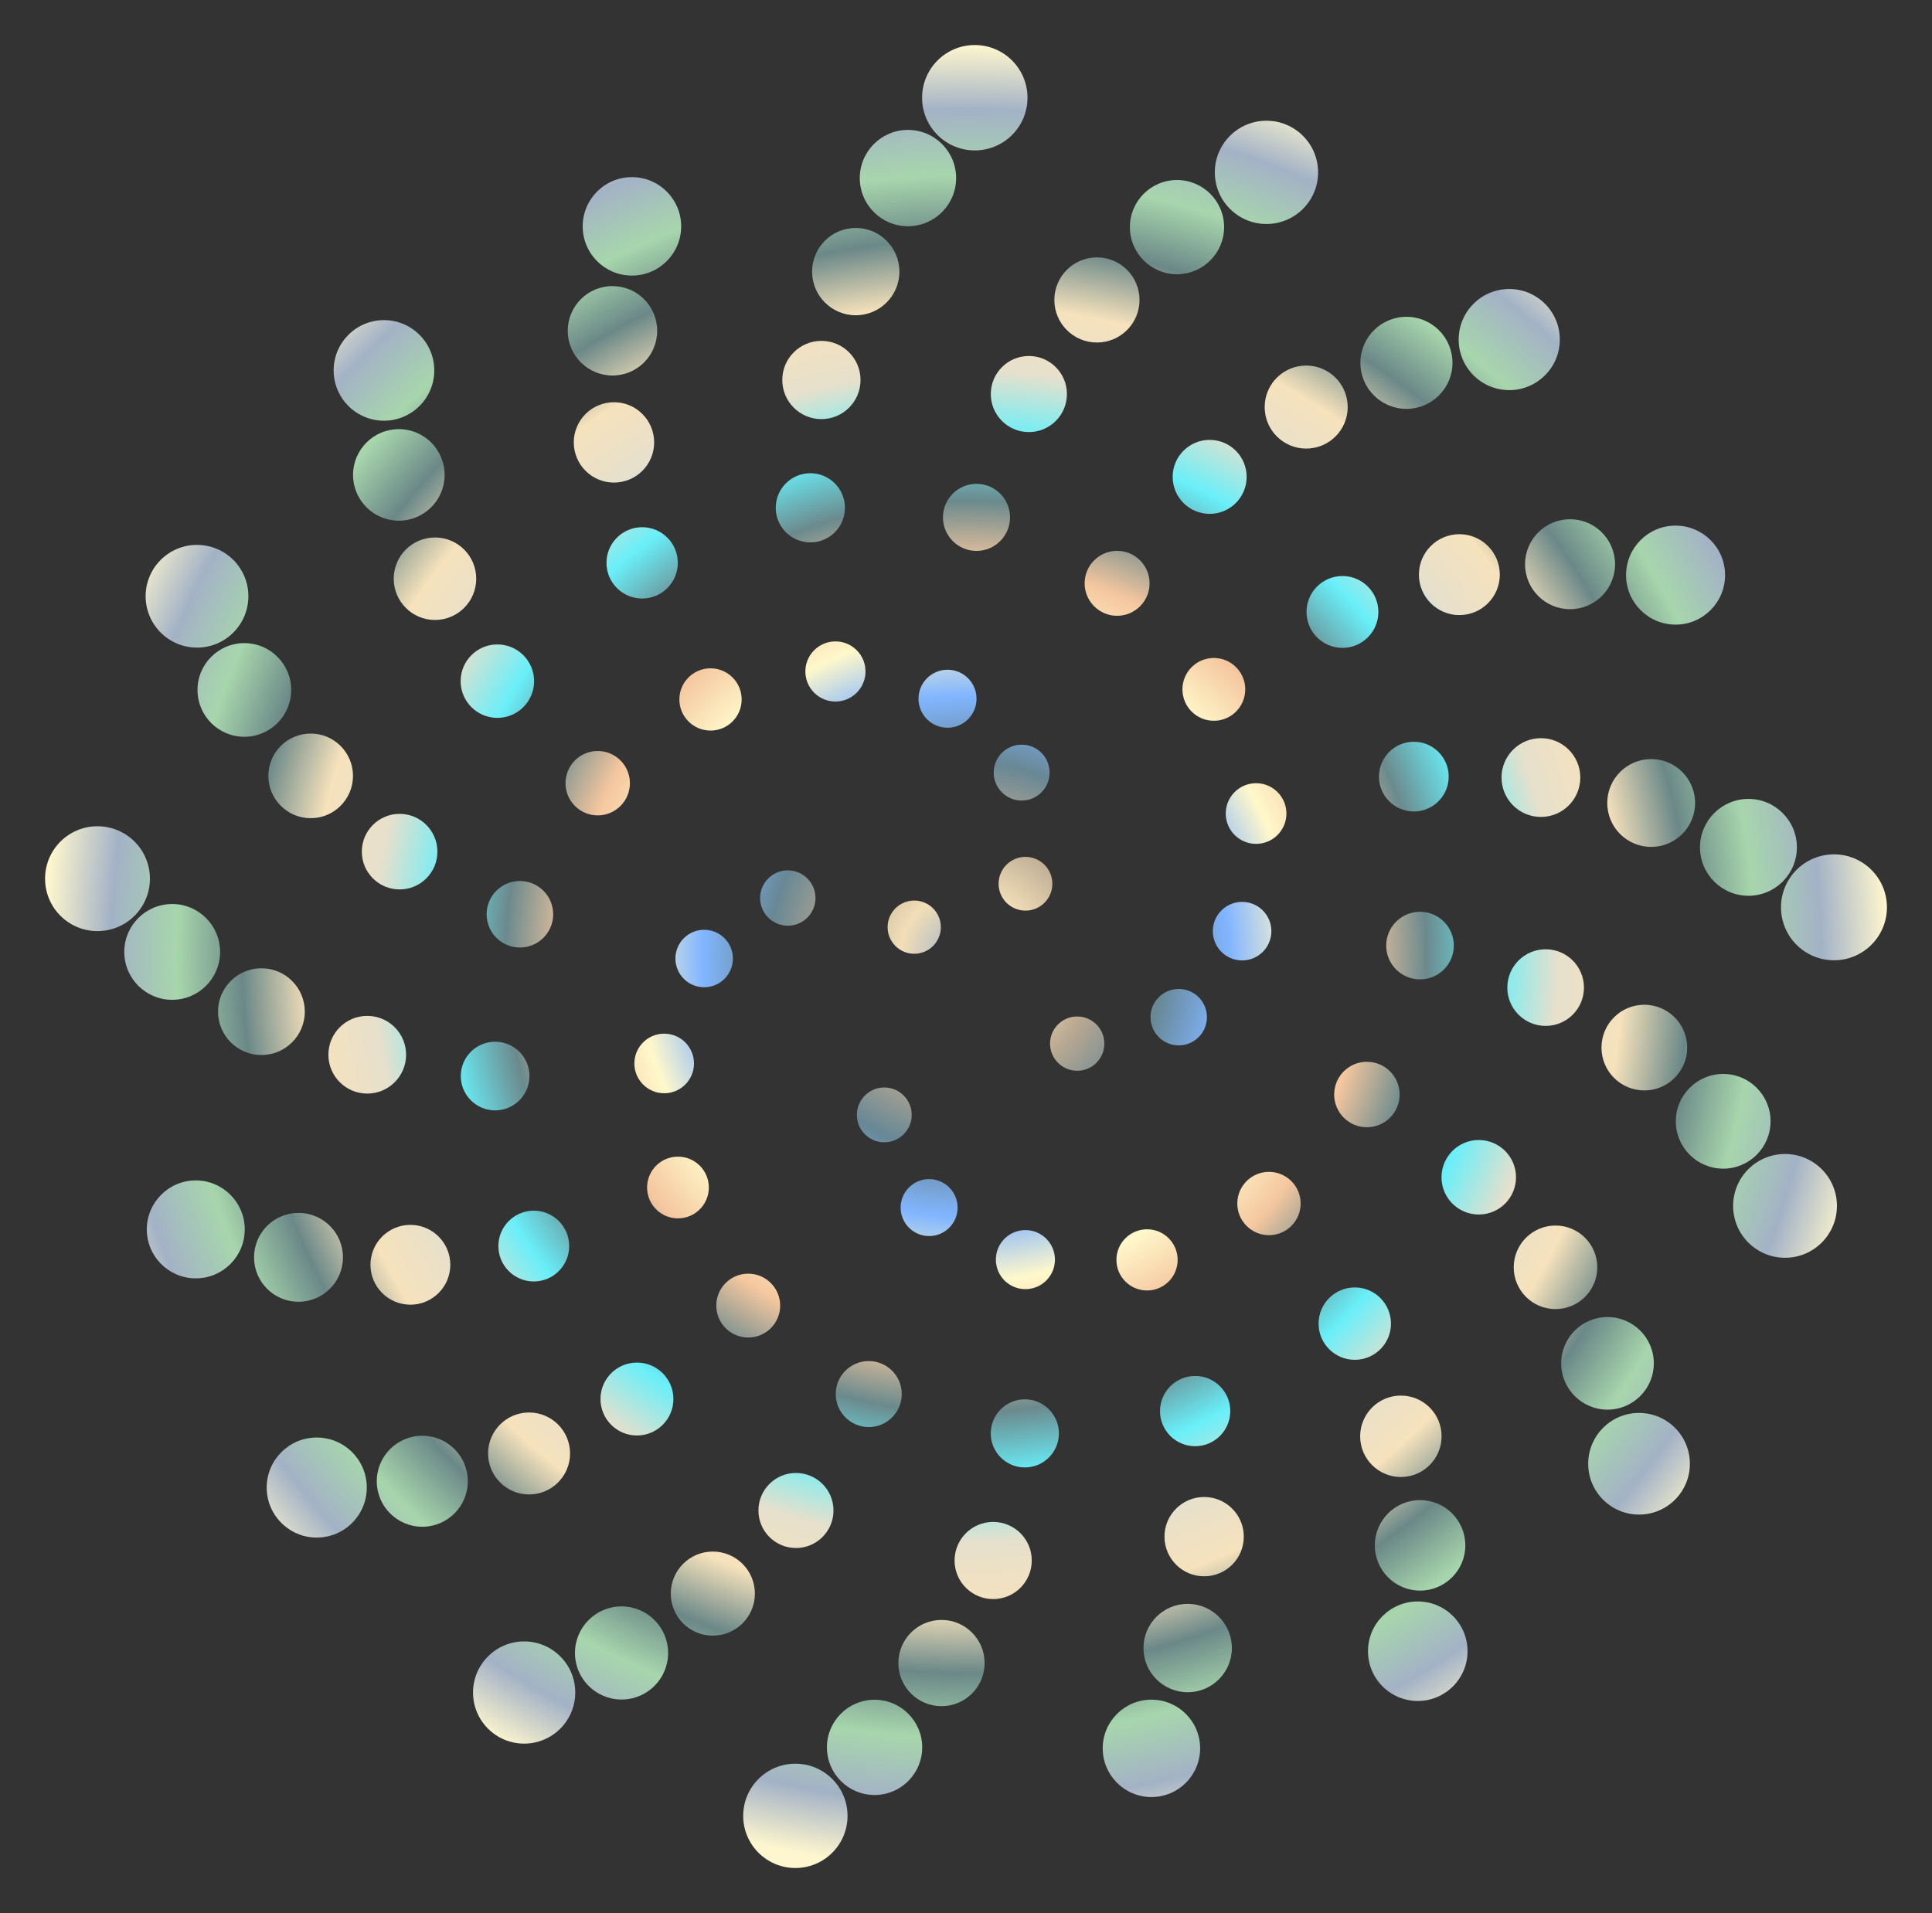
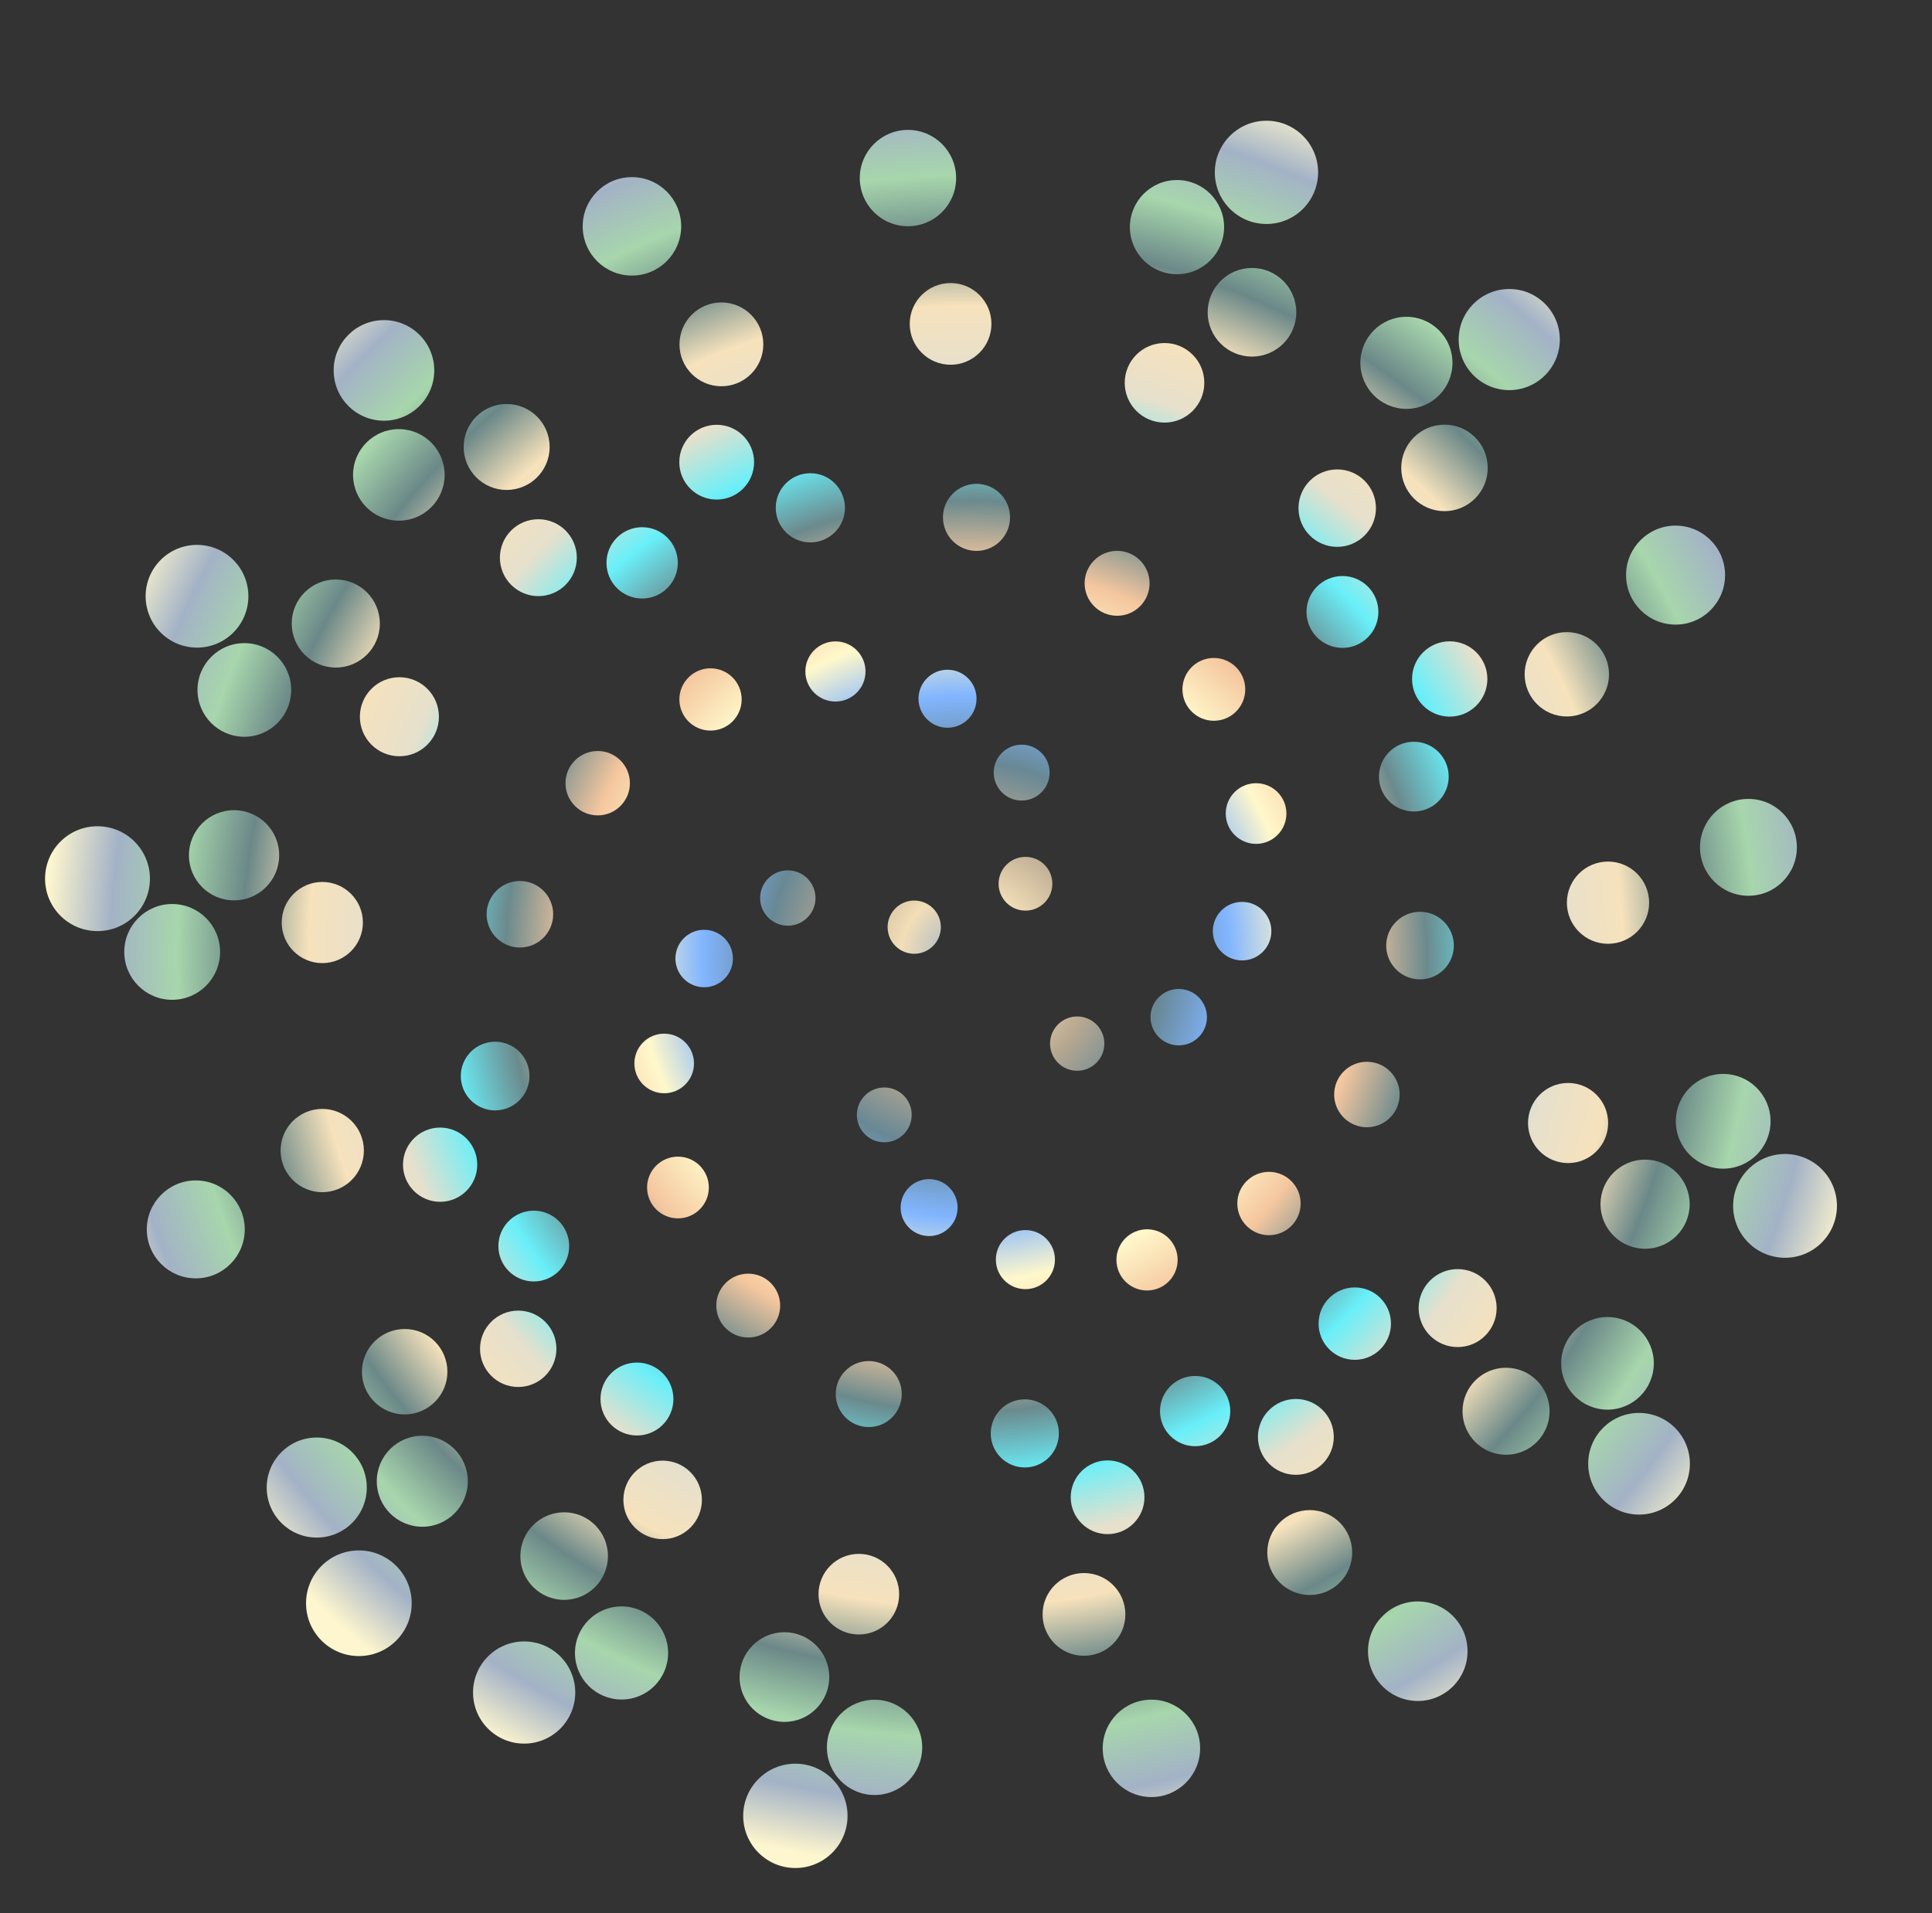
<svg xmlns="http://www.w3.org/2000/svg" xmlns:xlink="http://www.w3.org/1999/xlink" version="1.1" viewBox="0 0 650 643.78">
  <rect x="0" y="0" width="650" height="643.78" fill="#333333" stroke="none" />
  <defs>
    <linearGradient id="b">
      <stop stop-color="#95aeca" offset="0" />
      <stop stop-color="#f2deb7" offset=".071" />
      <stop stop-color="#b8a891" offset=".143" />
      <stop stop-color="#688895" offset=".214" />
      <stop stop-color="#81b5ff" offset=".286" />
      <stop stop-color="#fff8cb" offset=".357" />
      <stop stop-color="#f5c79f" offset=".429" />
      <stop stop-color="#6b8a8d" offset=".5" />
      <stop stop-color="#69eff9" offset=".571" />
      <stop stop-color="#e6e0cc" offset=".643" />
      <stop stop-color="#f6e2bc" offset=".714" />
      <stop stop-color="#6b8888" offset=".786" />
      <stop stop-color="#a7d6ac" offset=".857" />
      <stop stop-color="#a3b2c6" offset=".929" />
      <stop stop-color="#fef6ce" offset="1" />
    </linearGradient>
    <radialGradient id="a" cx="3.361" cy="-7.089" r="518.99" gradientTransform="matrix(1 0 0 .99 0 -.071)" gradientUnits="userSpaceOnUse" xlink:href="#b" />
  </defs>
  <g transform="matrix(.597 0 0 .597 322.99 326.12)" fill="url(#a)">
    <circle cx="-25.808" cy="-23.642" r="15" />
    <circle cx="4.327" cy="49.308" r="15.075" />
    <circle cx="36.885" cy="-48.109" r="15.15" />
    <circle cx="-68.93" cy="12.193" r="15.225" />
    <circle cx="66.034" cy="42.006" r="15.3" />
    <circle cx="-22.256" cy="-82.793" r="15.375" />
    <circle cx="-42.681" cy="82.179" r="15.45" />
    <circle cx="92.988" cy="-33.959" r="15.525" />
    <circle cx="-97.056" cy="-40.063" r="15.6" />
    <circle cx="46.911" cy="100.25" r="15.675" />
    <circle cx="34.741" cy="-110.76" r="15.75" />
    <circle cx="-104.9" cy="60.792" r="15.825" />
    <circle cx="123.25" cy="27.096" r="15.9" />
    <circle cx="-75.318" cy="-107.13" r="15.975" />
    <circle cx="-17.42" cy="134.43" r="16.05" />
    <circle cx="107.05" cy="-90.223" r="16.125" />
    <circle cx="-144.19" cy="-5.963" r="16.2" />
    <circle cx="105.26" cy="104.74" r="16.275" />
    <circle cx="-7.047" cy="-152.4" r="16.35" />
    <circle cx="-100.29" cy="120.18" r="16.425" />
    <circle cx="158.96" cy="-21.388" r="16.5" />
    <circle cx="-134.76" cy="-93.76" r="16.575" />
    <circle cx="36.841" cy="163.76" r="16.65" />
    <circle cx="85.249" cy="-148.77" r="16.725" />
    <circle cx="-166.72" cy="53.189" r="16.8" />
    <circle cx="162.01" cy="74.853" r="16.875" />
    <circle cx="-70.211" cy="-167.77" r="16.95" />
    <circle cx="-62.682" cy="174.27" r="17.025" />
    <circle cx="166.84" cy="-87.687" r="17.1" />
    <circle cx="-185.37" cy="-48.863" r="17.175" />
    <circle cx="105.39" cy="163.91" r="17.25" />
    <circle cx="33.535" cy="-195.13" r="17.325" />
    <circle cx="-158.96" cy="123.11" r="17.4" />
    <circle cx="203.39" cy="16.85" r="17.475" />
    <circle cx="-140.61" cy="-152" r="17.55" />
    <circle cx="1.024" cy="210" r="17.625" />
    <circle cx="143.04" cy="-157.68" r="17.7" />
    <circle cx="-214.83" cy="19.911" r="17.775" />
    <circle cx="174.11" cy="132.14" r="17.85" />
    <circle cx="-39.62" cy="-217.78" r="17.925" />
    <circle cx="-119.36" cy="189.68" r="18" />
    <circle cx="218.76" cy="-59.953" r="18.075" />
    <circle cx="-204.19" cy="-104.79" r="18.15" />
    <circle cx="80.704" cy="217.69" r="18.225" />
    <circle cx="88.525" cy="-217.46" r="18.3" />
    <circle cx="-214.51" cy="101.66" r="18.375" />
    <circle cx="229.3" cy="70.695" r="18.45" />
    <circle cx="-122.61" cy="-209.21" r="18.525" />
    <circle cx="-51.438" cy="239.54" r="18.6" />
    <circle cx="201.76" cy="-143.32" r="18.675" />
    <circle cx="-248.03" cy="-30.912" r="18.75" />
    <circle cx="163.59" cy="192.19" r="18.825" />
    <circle cx="9.286" cy="-254.63" r="18.9" />
    <circle cx="-180.53" cy="183.19" r="18.975" />
    <circle cx="259.23" cy="-13.255" r="19.05" />
    <circle cx="-201.91" cy="-166.83" r="19.125" />
    <circle cx="36.513" cy="261.71" r="19.2" />
    <circle cx="151.17" cy="-219.54" r="19.275" />
    <circle cx="-261.99" cy="60.284" r="19.35" />
    <circle cx="235.88" cy="133.64" r="19.425" />
    <circle cx="-84.353" cy="-260.02" r="19.5" />
    <circle cx="-114.37" cy="250.74" r="19.575" />
    <circle cx="255.74" cy="-108.5" r="19.65" />
    <circle cx="-263.93" cy="-93.48" r="19.725" />
    <circle cx="132.5" cy="249.14" r="19.8" />
    <circle cx="71.134" cy="-275.3" r="19.875" />
    <circle cx="-240.21" cy="156.12" r="19.95" />
    <circle cx="284.68" cy="47.497" r="20.025" />
    <circle cx="-179.14" cy="-228.99" r="20.1" />
    <circle cx="-22.754" cy="291.95" r="20.175" />
    <circle cx="215.51" cy="-201.32" r="20.25" />
    <circle cx="-296.97" cy="2.897" r="20.325" />
    <circle cx="222.46" cy="199.84" r="20.4" />
    <circle cx="-29.247" cy="-299.66" r="20.475" />
    <circle cx="-182.07" cy="242.34" r="20.55" />
-     <circle cx="299.93" cy="-56.076" r="20.625" />
    <circle cx="-260.73" cy="-162.31" r="20.7" />
    <circle cx="83.155" cy="297.72" r="20.775" />
    <circle cx="140.68" cy="-277.46" r="20.85" />
    <circle cx="-292.99" cy="110.25" r="20.925" />
    <circle cx="292.33" cy="117.34" r="21" />
    <circle cx="-137.13" cy="-285.74" r="21.075" />
    <circle cx="-92.458" cy="305.17" r="21.15" />
    <circle cx="275.96" cy="-163.54" r="21.225" />
    <circle cx="-315.82" cy="-66.208" r="21.3" />
    <circle cx="189.26" cy="263.69" r="21.375" />
    <circle cx="38.793" cy="-324.15" r="21.45" />
    <circle cx="-248.98" cy="214.03" r="21.525" />
    <circle cx="330.02" cy="10.423" r="21.6" />
    <circle cx="-237.63" cy="-231.91" r="21.675" />
    <circle cx="18.676" cy="333.36" r="21.75" />
    <circle cx="212.57" cy="-259.84" r="21.825" />
    <circle cx="-334.06" cy="48.27" r="21.9" />
    <circle cx="280.43" cy="191.08" r="21.975" />
    <circle cx="-78.117" cy="-332.07" r="22.05" />
    <circle cx="-167.59" cy="299.19" r="22.125" />
    <circle cx="327.36" cy="-107.97" r="22.2" />
    <circle cx="-315.94" cy="-142.25" r="22.275" />
    <circle cx="137.57" cy="319.92" r="22.35" />
    <circle cx="115.24" cy="-330.48" r="22.425" />
    <circle cx="-309.75" cy="166.67" r="22.5" />
    <circle cx="342.67" cy="86.76" r="22.575" />
    <circle cx="-195.02" cy="-296.89" r="22.65" />
    <circle cx="-57.021" cy="352.35" r="22.725" />
    <circle cx="281.4" cy="-222.35" r="22.8" />
    <circle cx="-359.39" cy="-26.247" r="22.875" />
    <circle cx="248.44" cy="263.35" r="22.95" />
    <circle cx="-5.323" cy="-363.69" r="23.025" />
    <circle cx="-242.86" cy="273.03" r="23.1" />
    <circle cx="365.17" cy="-37.441" r="23.175" />
    <circle cx="-295.89" cy="-220.05" r="23.25" />
    <circle cx="69.849" cy="363.76" r="23.325" />
    <circle cx="195.08" cy="-316.81" r="23.4" />
    <circle cx="-359.43" cy="102.28" r="23.475" />
    <circle cx="335.58" cy="168.1" r="23.55" />
    <circle cx="-134.48" cy="-352.16" r="23.625" />
    <circle cx="-139.31" cy="352.02" r="23.7" />
    <circle cx="341.96" cy="-166.17" r="23.775" />
    <circle cx="-365.94" cy="-108.92" r="23.85" />
    <circle cx="197.08" cy="328.88" r="23.925" />
    <circle cx="77.155" cy="-377.19" r="24" />
    <circle cx="-312.97" cy="226.94" r="24.075" />
    <circle cx="385.64" cy="44.245" r="24.15" />
    <circle cx="-255.5" cy="-294.31" r="24.225" />
    <circle cx="-10.445" cy="391.17" r="24.3" />
    <circle cx="273.02" cy="-282.51" r="24.375" />
    <circle cx="-393.7" cy="23.983" r="24.45" />
    <circle cx="307.71" cy="249.23" r="24.525" />
    <circle cx="-58.768" cy="-393.16" r="24.6" />
    <circle cx="-223.1" cy="330.87" r="24.675" />
    <circle cx="389.5" cy="-93.633" r="24.75" />
    <circle cx="-351.79" cy="-194.8" r="24.825" />
    <circle cx="128.29" cy="382.71" r="24.9" />
    <circle cx="164.53" cy="-370.24" r="24.975" />
    <circle cx="-372.8" cy="162.47" r="25.05" />
    <circle cx="386.06" cy="132.51" r="25.125" />
    <circle cx="-195.87" cy="-359.8" r="25.2" />
    <circle cx="-98.97" cy="399.07" r="25.275" />
    <circle cx="343.78" cy="-228.23" r="25.35" />
    <circle cx="-409.12" cy="-64.163" r="25.425" />
-     <circle cx="259.26" cy="324.83" r="25.5" />
    <circle cx="28.349" cy="-416.11" r="25.575" />
    <circle cx="-303.04" cy="288.69" r="25.65" />
    <circle cx="419.92" cy="-8.195" r="25.725" />
    <circle cx="-316.26" cy="-278.57" r="25.8" />
    <circle cx="45.186" cy="420.49" r="25.875" />
    <circle cx="251.57" cy="-341.74" r="25.95" />
    <circle cx="-417.76" cy="82.332" r="26.025" />
    <circle cx="364.88" cy="222.23" r="26.1" />
    <circle cx="-119.34" cy="-411.71" r="26.175" />
    <circle cx="-190.75" cy="385.48" r="26.25" />
    <circle cx="402.36" cy="-155.9" r="26.325" />
    <circle cx="-403.32" cy="-157.35" r="26.4" />
    <circle cx="191.73" cy="389.73" r="26.475" />
    <circle cx="122.27" cy="-418.24" r="26.55" />
    <circle cx="-373.88" cy="226.53" r="26.625" />
    <circle cx="430.08" cy="85.79" r="26.7" />
    <circle cx="-260" cy="-354.9" r="26.775" />
    <circle cx="-48.165" cy="438.7" r="26.85" />
    <circle cx="332.89" cy="-291.86" r="26.925" />
    <circle cx="-443.99" cy="-9.688" r="27" />
    <circle cx="321.84" cy="308.01" r="27.075" />
    <circle cx="-29.346" cy="-445.89" r="27.15" />
    <circle cx="-280.41" cy="349.67" r="27.225" />
    <circle cx="444.31" cy="-68.633" r="27.3" />
    <circle cx="-375.12" cy="-250.28" r="27.375" />
    <circle cx="107.86" cy="439.25" r="27.45" />
    <circle cx="217.82" cy="-397.94" r="27.525" />
    <circle cx="-430.69" cy="146.72" r="27.6" />
    <circle cx="417.92" cy="183.28" r="27.675" />
    <circle cx="-184.9" cy="-418.67" r="27.75" />
    <circle cx="-146.9" cy="434.88" r="27.825" />
    <circle cx="403.24" cy="-222.08" r="27.9" />
    <circle cx="-448.64" cy="-108.94" r="27.975" />
    <circle cx="257.96" cy="384.49" r="28.05" />
    <circle cx="69.702" cy="-459.07" r="28.125" />
    <circle cx="-362.52" cy="292.24" r="28.2" />
    <circle cx="466.03" cy="29.467" r="28.275" />
    <circle cx="-324.64" cy="-337.47" r="28.35" />
    <circle cx="11.452" cy="469.43" r="28.425" />
    <circle cx="309.51" cy="-354.86" r="28.5" />
    <circle cx="-469.22" cy="52.74" r="28.575" />
    <circle cx="382.66" cy="278.83" r="28.65" />
    <circle cx="-94.073" cy="-465.35" r="28.725" />
    <circle cx="-245.64" cy="407.78" r="28.8" />
    <circle cx="457.81" cy="-135.12" r="28.875" />
    <circle cx="-430" cy="-210.17" r="28.95" />
    <circle cx="175.57" cy="446.63" r="29.025" />
    <circle cx="172.69" cy="-449.11" r="29.1" />
    <circle cx="-431.85" cy="215.08" r="29.175" />
    <circle cx="464.93" cy="133.47" r="29.25" />
    <circle cx="-253.33" cy="-413.55" r="29.325" />
    <circle cx="-92.791" cy="477.3" r="29.4" />
    <circle cx="391.84" cy="-290.01" r="29.475" />
    <circle cx="-486.08" cy="-50.969" r="29.55" />
    <circle cx="324.82" cy="366.86" r="29.625" />
-     <circle cx="8.32" cy="-491.18" r="29.7" />
    <circle cx="-338.78" cy="357.46" r="29.775" />
    <circle cx="492.51" cy="-34.828" r="29.85" />
  </g>
</svg>